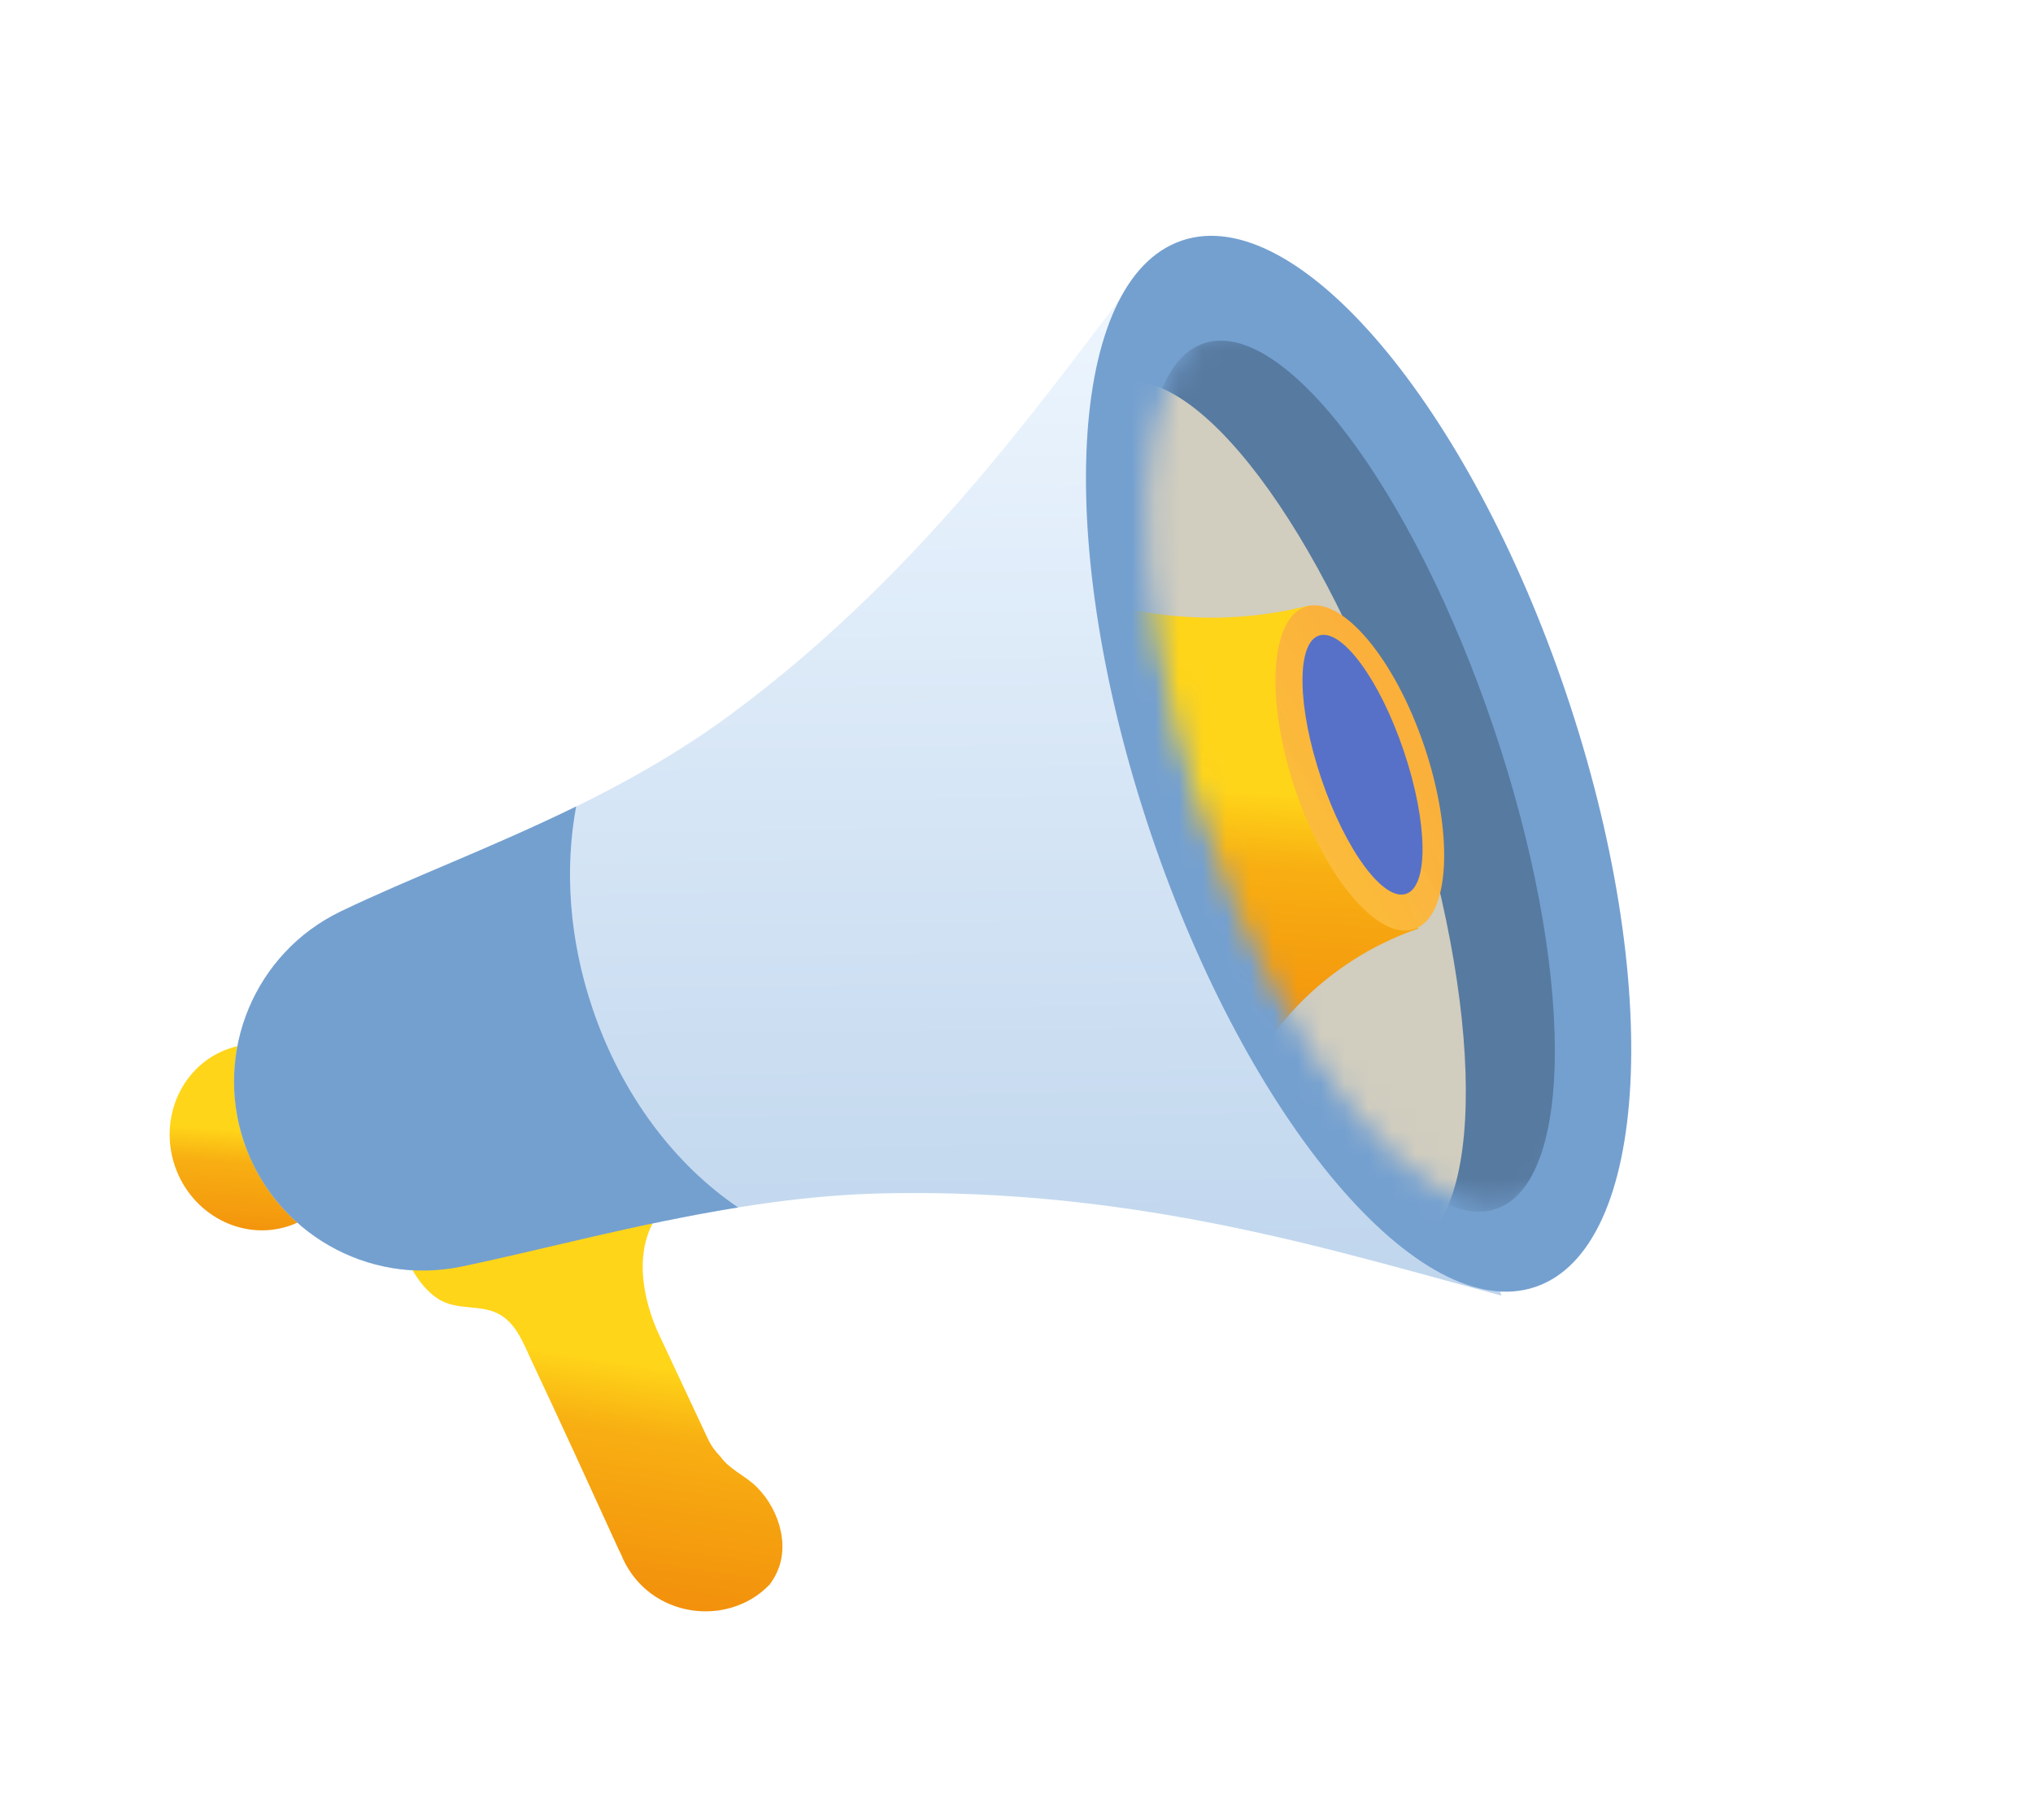
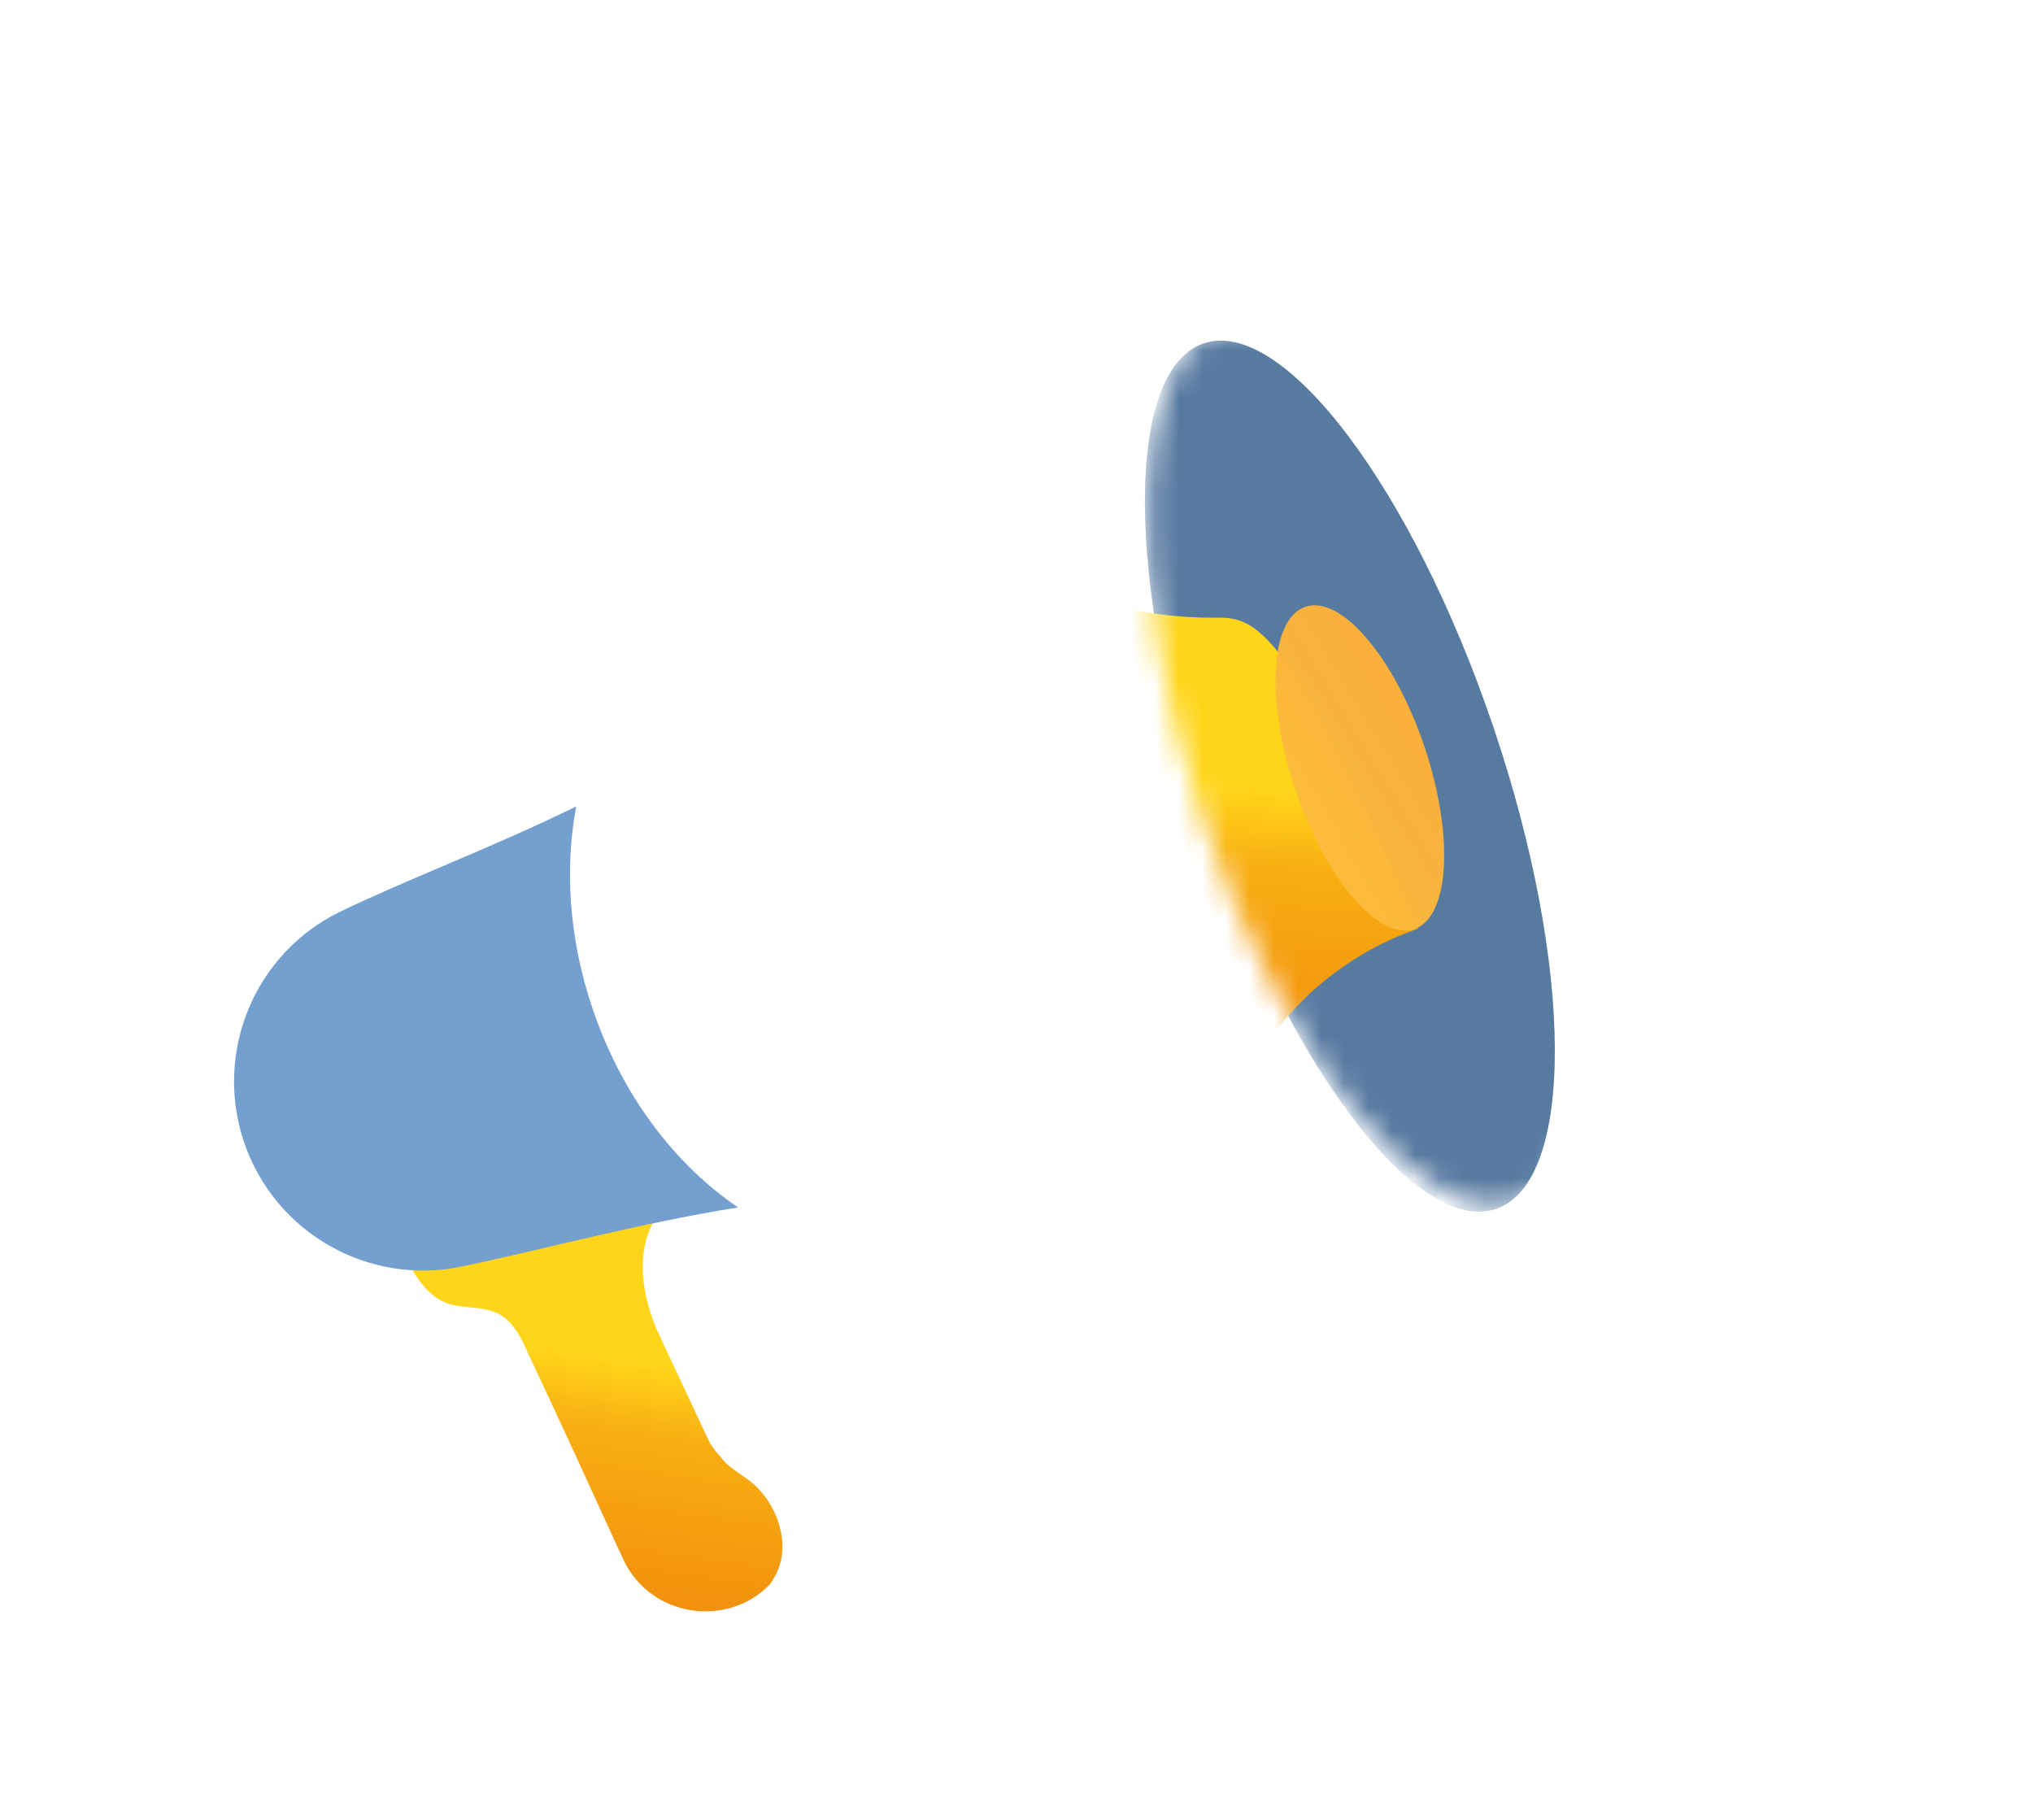
<svg xmlns="http://www.w3.org/2000/svg" width="86" height="77" viewBox="0 0 86 77" fill="none">
  <g filter="url(#filter0_d_729_3641)">
-     <path d="M8.957 38.851C8.425 38.781 7.866 38.828 7.329 39.012C5.356 39.677 4.323 41.898 5.02 43.973C5.719 46.043 7.889 47.181 9.862 46.516C10.356 46.349 10.795 46.086 11.158 45.748C9.845 43.746 9.663 41.14 8.962 38.853L8.957 38.851Z" fill="url(#paint0_linear_729_3641)" />
-     <path d="M61.139 49.464C54.489 47.709 45.908 44.891 34.949 45.142C28.483 45.287 22.079 47.218 17.145 48.242C13.186 49.064 9.242 46.797 7.951 42.97C6.662 39.154 8.408 34.971 12.038 33.22C16.771 30.939 23.079 28.925 28.564 24.864C37.061 18.569 42.182 10.873 46.329 5.588L61.143 49.466L61.139 49.464Z" fill="url(#paint1_linear_729_3641)" />
    <path d="M30.173 61.707C30.2 61.668 30.23 61.625 30.257 61.585C30.702 60.935 30.817 60.207 30.655 59.434C30.508 58.728 30.146 58.072 29.637 57.562C29.158 57.079 28.501 56.837 28.101 56.276C27.88 56.056 27.697 55.797 27.566 55.513L25.458 51.015C24.979 49.948 24.046 47.186 26.022 45.384C25.105 45.417 23.213 45.758 22.296 45.827C21.352 45.899 20.442 46.104 19.512 46.274C18.608 46.44 17.688 46.517 16.78 46.682C15.995 46.824 15.22 47.001 14.456 47.234C14.908 48.073 15.292 49.006 16.106 49.568C16.963 50.16 17.992 49.777 18.827 50.303C19.501 50.728 19.782 51.523 20.106 52.208C21.357 54.865 22.575 57.527 23.794 60.2C23.855 60.329 23.93 60.46 23.977 60.598C25.139 63.108 28.405 63.513 30.16 61.712L30.173 61.707Z" fill="url(#paint2_linear_729_3641)" />
    <path d="M22.004 28.771C18.456 30.512 14.947 31.813 12.033 33.218C8.406 34.965 6.662 39.154 7.947 42.968C9.242 46.797 13.188 49.059 17.141 48.24C20.507 47.542 24.561 46.423 28.85 45.736C26.188 43.935 23.929 40.994 22.69 37.318C21.693 34.374 21.508 31.402 22 28.769L22.004 28.771Z" fill="#74A0D0" />
-     <path d="M62.572 49.1C67.423 47.462 68.009 36.225 63.881 24.002C59.753 11.779 52.474 3.198 47.623 4.836C42.773 6.475 42.186 17.711 46.314 29.934C50.442 42.158 57.721 50.738 62.572 49.1Z" fill="#74A0D0" />
    <mask id="mask0_729_3641" style="mask-type:luminance" maskUnits="userSpaceOnUse" x="46" y="8" width="19" height="38">
      <path d="M62.548 24.643C65.997 34.856 65.651 44.201 61.781 45.508C57.907 46.813 51.972 39.597 48.525 29.379C45.077 19.162 45.421 9.822 49.291 8.514C53.166 7.209 59.101 14.425 62.548 24.643Z" fill="white" />
    </mask>
    <g mask="url(#mask0_729_3641)">
      <path d="M60.808 25.441C64.225 35.553 64.266 44.668 60.909 45.801C57.551 46.934 52.063 39.657 48.646 29.546C45.234 19.436 45.188 10.319 48.545 9.186C51.903 8.053 57.391 15.329 60.808 25.441Z" fill="#577AA0" />
      <g style="mix-blend-mode:multiply">
-         <path d="M57.045 27.17C60.457 37.28 60.503 46.397 57.146 47.529C53.788 48.662 48.3 41.386 44.883 31.274C41.471 21.164 41.425 12.047 44.782 10.914C48.14 9.782 53.628 17.058 57.045 27.17Z" fill="#D1CDBF" />
-       </g>
-       <path d="M45.313 20.398C45.681 22.943 46.306 25.939 47.373 29.212C48.586 32.922 50.053 36.032 51.425 38.496C51.976 37.744 52.831 36.756 54.07 35.825C55.409 34.82 56.696 34.258 57.614 33.944C56.075 29.388 54.536 24.832 52.998 20.276C51.954 20.54 50.571 20.782 48.933 20.79C47.507 20.794 46.277 20.617 45.309 20.407L45.313 20.398Z" fill="url(#paint3_linear_729_3641)" />
+         </g>
+       <path d="M45.313 20.398C45.681 22.943 46.306 25.939 47.373 29.212C48.586 32.922 50.053 36.032 51.425 38.496C51.976 37.744 52.831 36.756 54.07 35.825C55.409 34.82 56.696 34.258 57.614 33.944C51.954 20.54 50.571 20.782 48.933 20.79C47.507 20.794 46.277 20.617 45.309 20.407L45.313 20.398Z" fill="url(#paint3_linear_729_3641)" />
      <path d="M57.876 26.223C59.147 29.99 58.957 33.453 57.451 33.964C55.947 34.472 53.694 31.831 52.422 28.069C51.151 24.302 51.341 20.839 52.847 20.327C54.351 19.82 56.604 22.46 57.876 26.223Z" fill="url(#paint4_linear_729_3641)" />
-       <path d="M57.006 26.419C58.027 29.436 58.071 32.146 57.108 32.471C56.145 32.796 54.537 30.613 53.52 27.598C52.499 24.582 52.455 21.872 53.418 21.547C54.381 21.222 55.989 23.405 57.006 26.419Z" fill="#5771C9" />
    </g>
  </g>
  <defs>
    <filter id="filter0_d_729_3641" x="0.054" y="2.853" width="76.073" height="72.43" filterUnits="userSpaceOnUse" color-interpolation-filters="sRGB">
      <feFlood flood-opacity="0" result="BackgroundImageFix" />
      <feColorMatrix in="SourceAlpha" type="matrix" values="0 0 0 0 0 0 0 0 0 0 0 0 0 0 0 0 0 0 127 0" result="hardAlpha" />
      <feOffset dx="2.374" dy="5.339" />
      <feGaussianBlur stdDeviation="3.561" />
      <feColorMatrix type="matrix" values="0 0 0 0 0.537 0 0 0 0 0.498 0 0 0 0 0.447 0 0 0 0.3 0" />
      <feBlend mode="normal" in2="BackgroundImageFix" result="effect1_dropShadow_729_3641" />
      <feBlend mode="normal" in="SourceGraphic" in2="effect1_dropShadow_729_3641" result="shape" />
    </filter>
    <linearGradient id="paint0_linear_729_3641" x1="8.445" y1="42.505" x2="8.001" y2="49.096" gradientUnits="userSpaceOnUse">
      <stop stop-color="#FFD519" />
      <stop offset="0.021" stop-color="#FED118" />
      <stop offset="0.207" stop-color="#F8AF12" />
      <stop offset="0.646" stop-color="#F3940D" />
      <stop offset="1" stop-color="#F0810A" />
    </linearGradient>
    <linearGradient id="paint1_linear_729_3641" x1="34.825" y1="5.479" x2="36.408" y2="185.242" gradientUnits="userSpaceOnUse">
      <stop stop-color="#EFF7FF" />
      <stop offset="1" stop-color="#2C6EB5" />
    </linearGradient>
    <linearGradient id="paint2_linear_729_3641" x1="23.129" y1="52.127" x2="21.065" y2="65.98" gradientUnits="userSpaceOnUse">
      <stop stop-color="#FFD519" />
      <stop offset="0.021" stop-color="#FED118" />
      <stop offset="0.207" stop-color="#F8AF12" />
      <stop offset="0.646" stop-color="#F3940D" />
      <stop offset="1" stop-color="#F0810A" />
    </linearGradient>
    <linearGradient id="paint3_linear_729_3641" x1="50.821" y1="28.15" x2="49.854" y2="43.146" gradientUnits="userSpaceOnUse">
      <stop stop-color="#FFD519" />
      <stop offset="0.021" stop-color="#FED118" />
      <stop offset="0.207" stop-color="#F8AF12" />
      <stop offset="0.646" stop-color="#F3940D" />
      <stop offset="1" stop-color="#F0810A" />
    </linearGradient>
    <linearGradient id="paint4_linear_729_3641" x1="57.975" y1="25.426" x2="45.209" y2="33.18" gradientUnits="userSpaceOnUse">
      <stop offset="0.04" stop-color="#FBB03B" />
      <stop offset="0.43" stop-color="#FBBB3C" stop-opacity="0.97" />
      <stop offset="0.97" stop-color="#FBDA41" stop-opacity="0.9" />
      <stop offset="0.99" stop-color="#FBDC42" stop-opacity="0.9" />
    </linearGradient>
  </defs>
</svg>